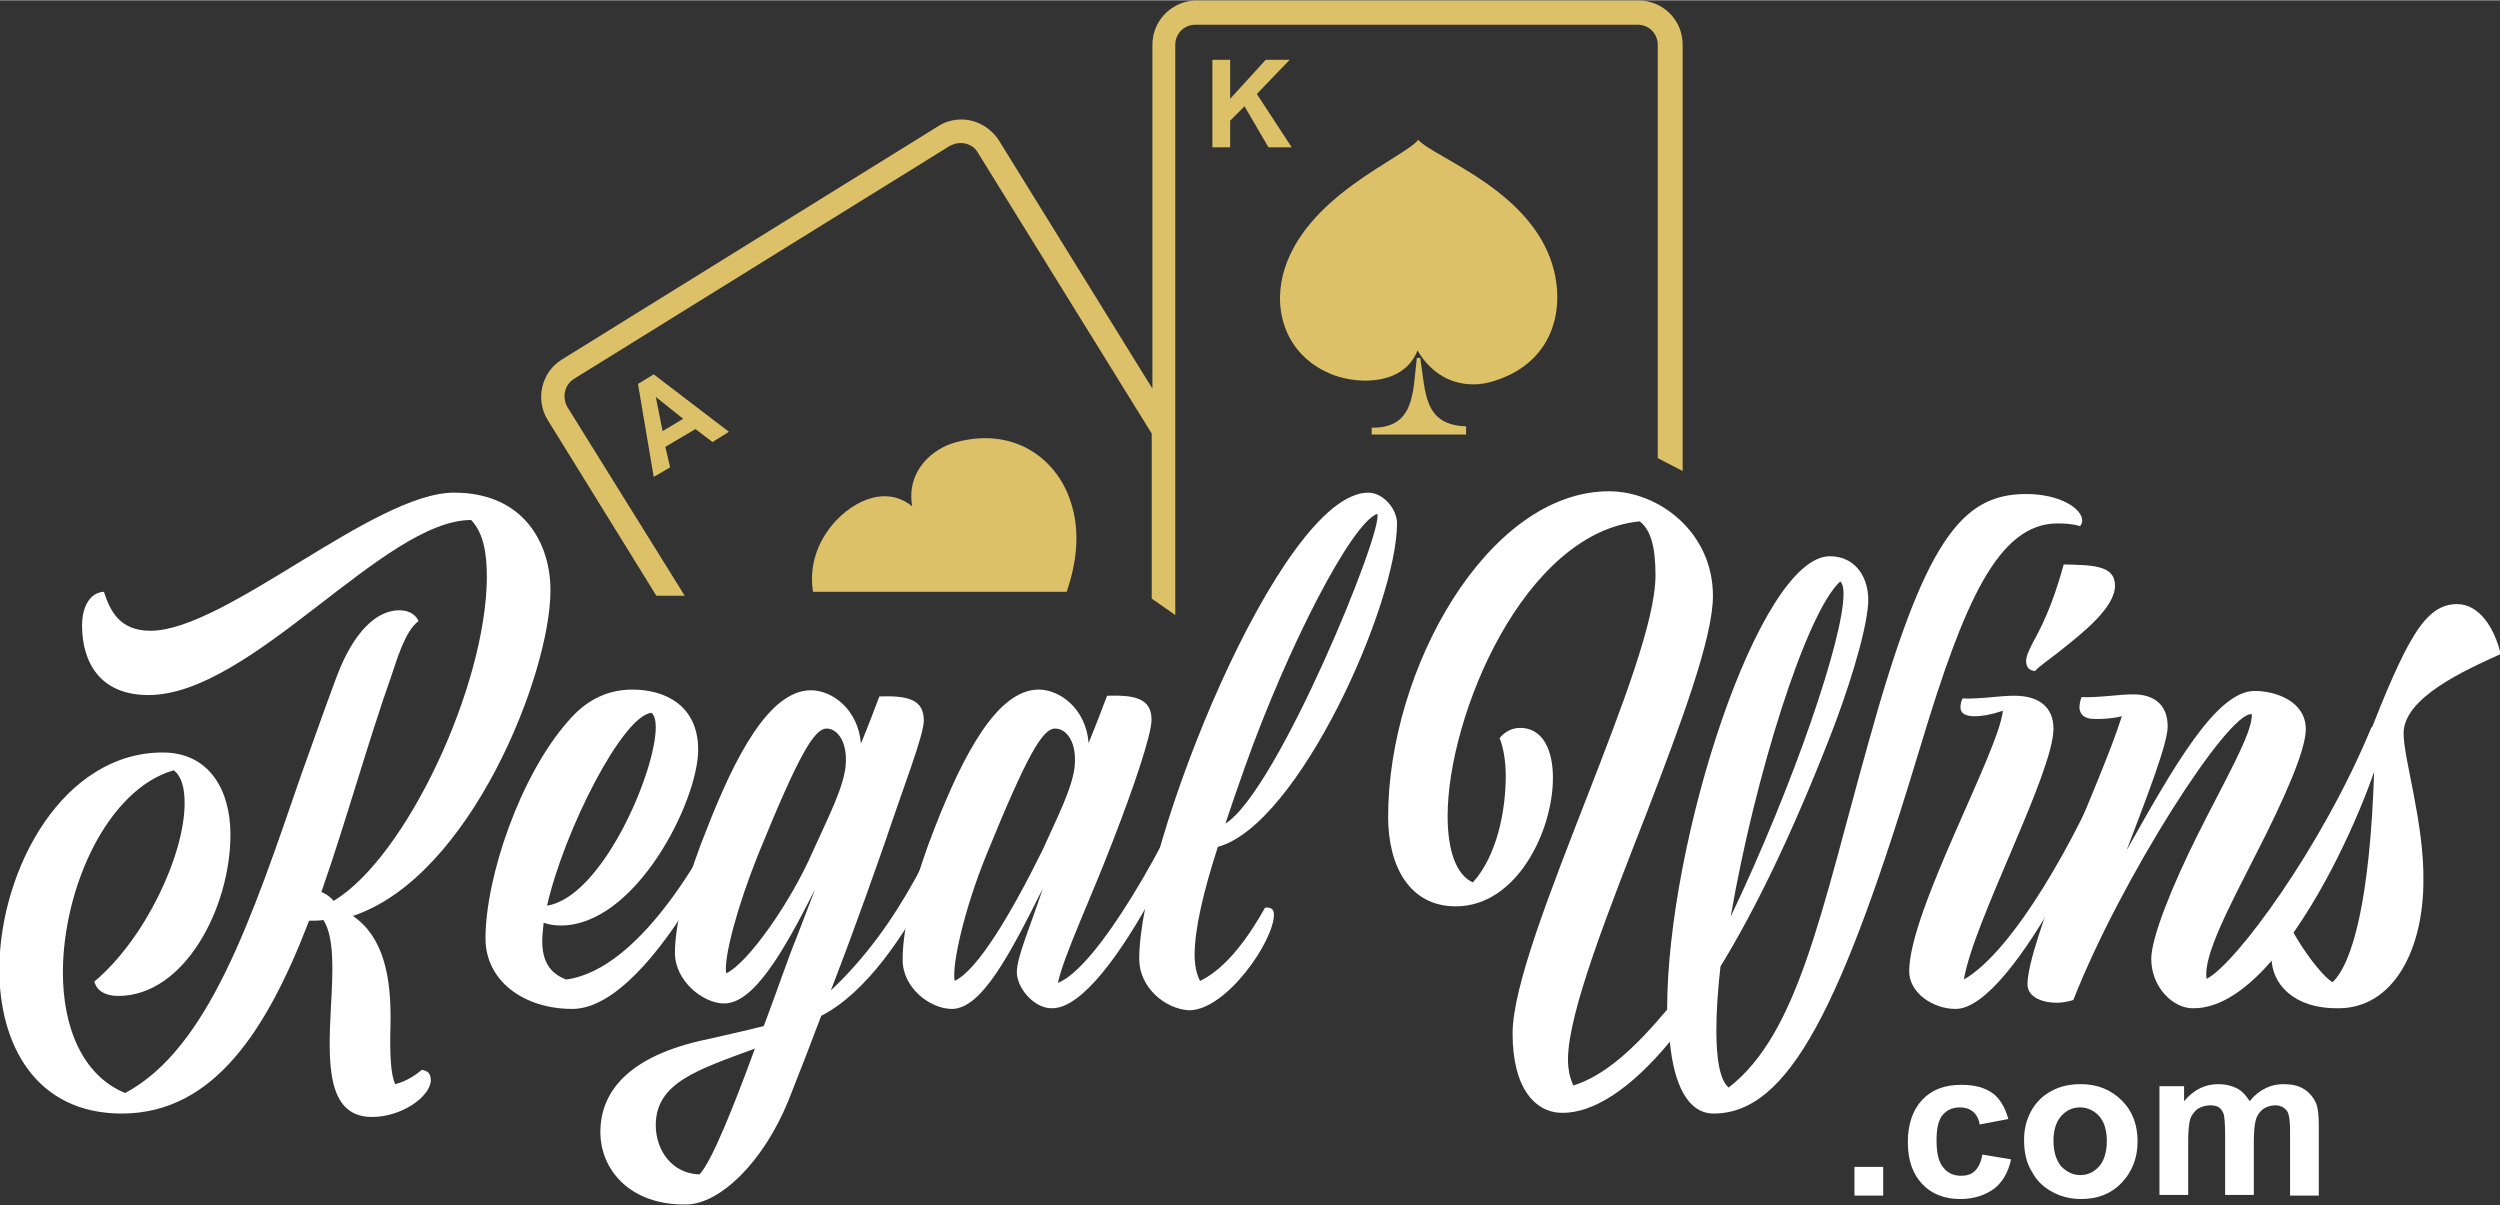
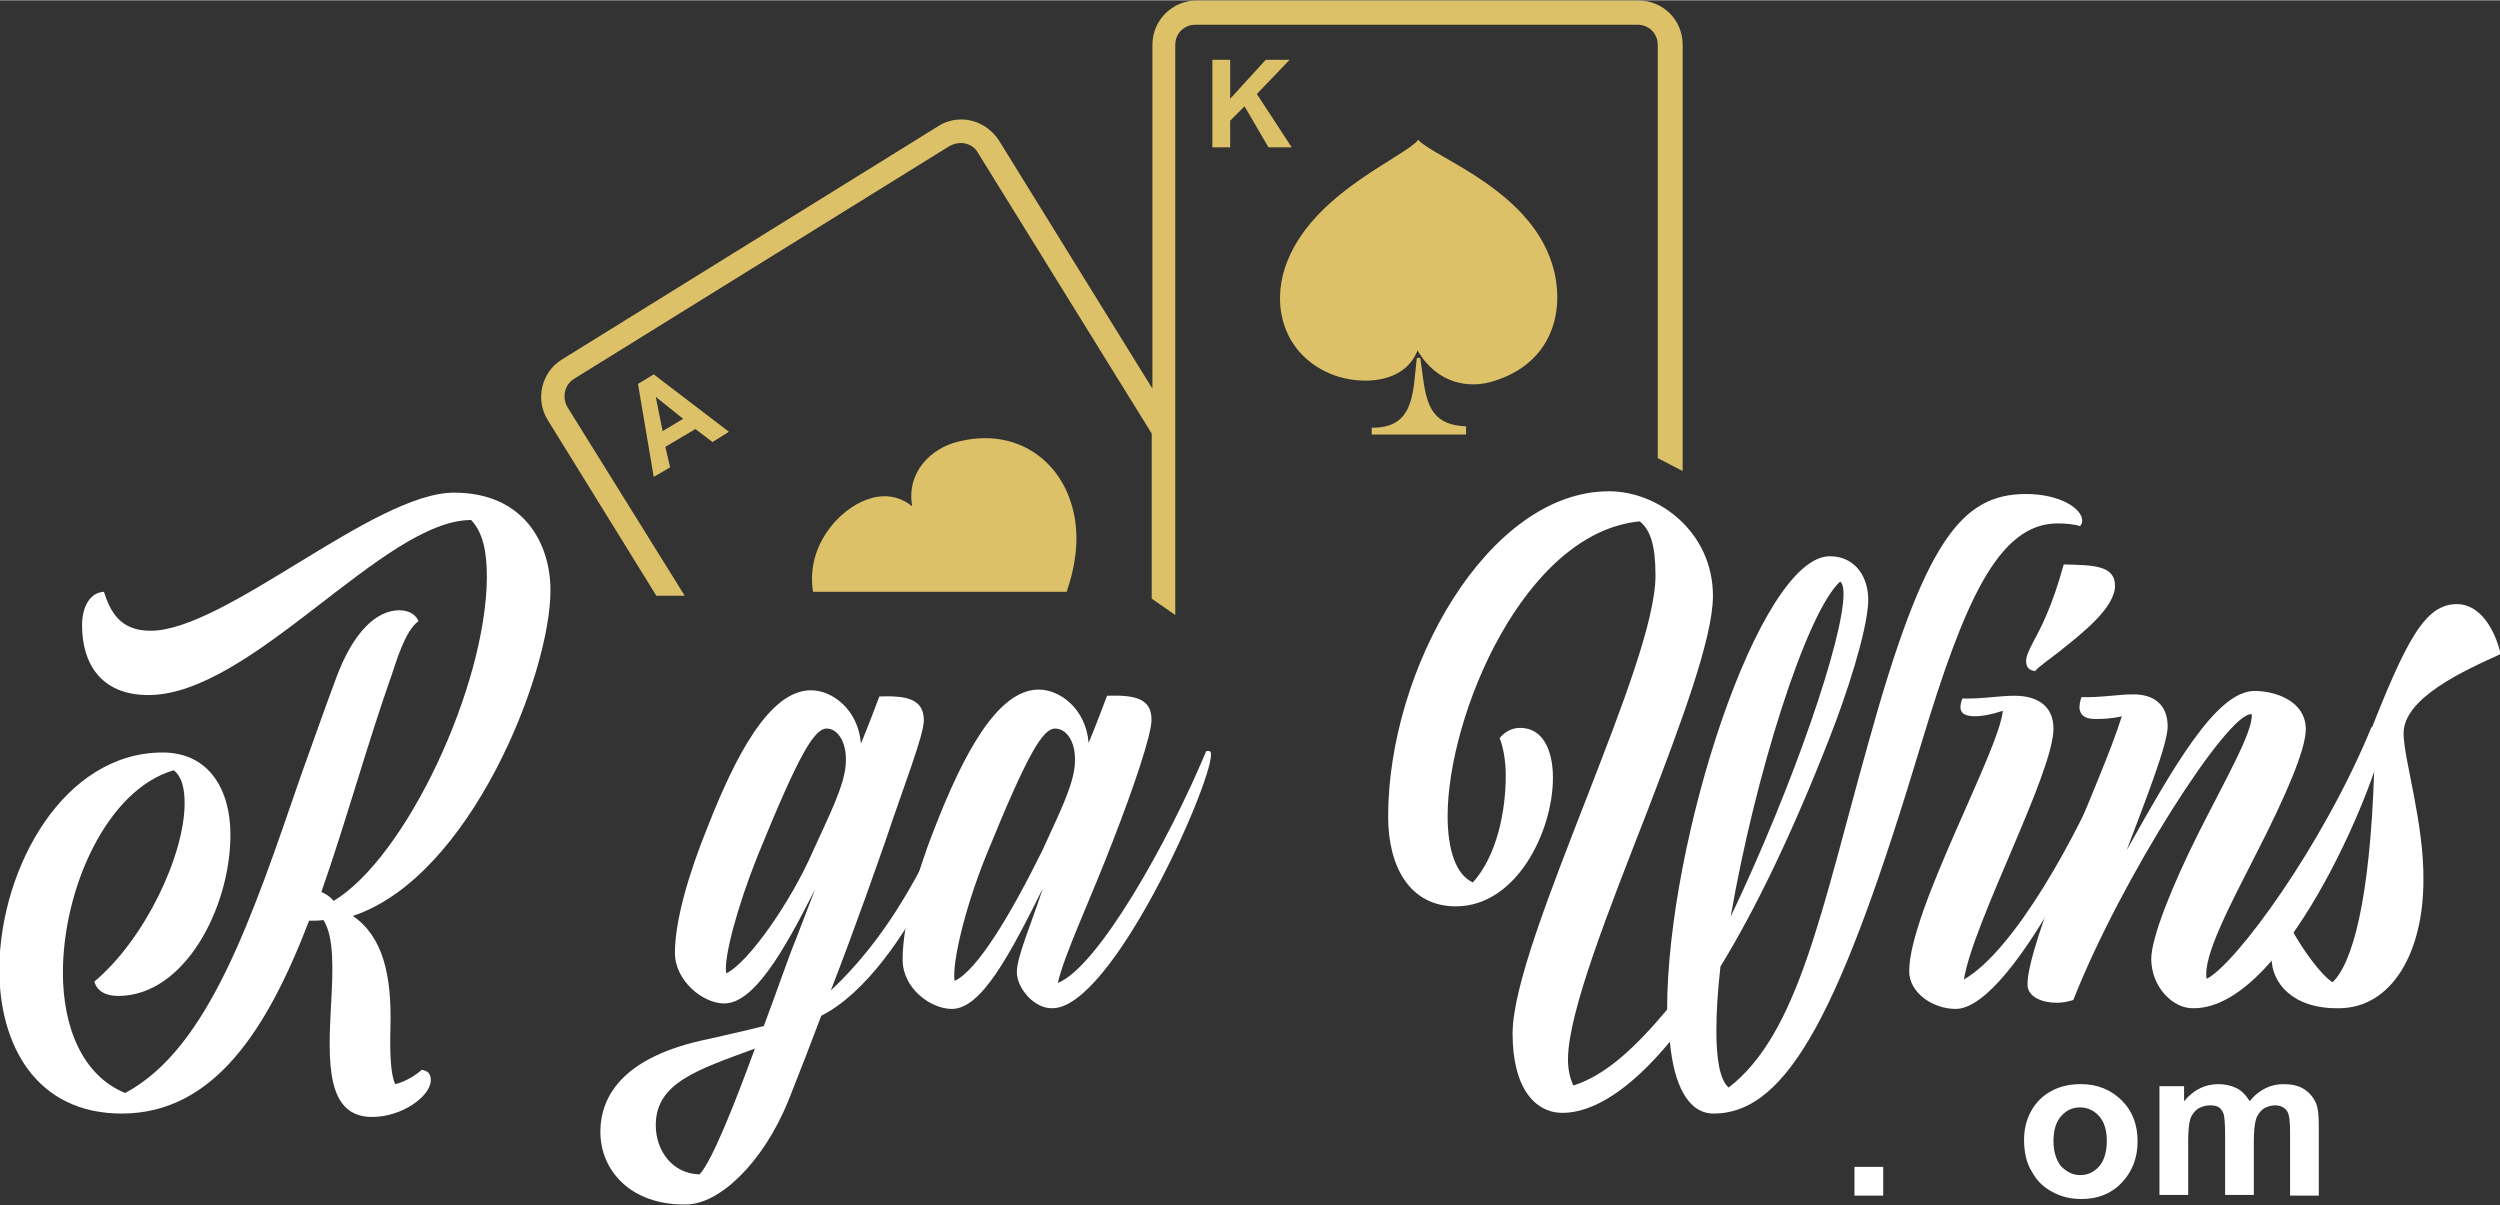
<svg xmlns="http://www.w3.org/2000/svg" version="1.1" id="Logo" x="0px" y="0px" width="365" height="176" viewBox="0 0 365.6 176.2" style="enable-background:new 0 0 365.6 176.2;" xml:space="preserve">
  <rect x="0" y="0" width="365.6" height="176.2" fill="#333333" stroke="none" />
  <style type="text/css">
	.st0{fill:#FFFFFF;}
	.st1{fill:#DCC168;}
	.st2{fill:#DCC168;stroke:#DCC168;stroke-width:1.144;stroke-miterlimit:10;}
</style>
  <g>
    <path class="st0" d="M54.4,163.3c-6.8,0-6.4-8.3-6-16.2c0.3-5.2,0.5-10.1-1.1-12.6c-0.7,0.1-1.3,0.1-2.1,0.1   c-6.1,15.9-13.9,28.2-27.4,28.2c-12.5,0-18-10-17.9-21.4C0.1,126.8,9.3,110,23.8,110c6.8,0,9.9,5.5,9.9,12   c0,10.7-6.7,23.6-16.4,23.6c-1.7,0-3.1-0.6-3.5-2.1c7.4-6.2,13.2-18.5,13.2-26.1c0-2.1-0.4-3.9-1.6-4.8   c-9.7,2.8-16.2,17.2-16.2,29.6c0,7.9,2.8,15,9.1,17.6c12.2-6.5,18.5-25.5,25.7-46.4c1.7-4.7,3.4-9.6,5.2-14.4   c2.5-6.7,5.9-9.8,9.2-9.8c1.6,0,2.5,0.8,2.8,1.6c-2,1.4-3.3,6.1-3.9,7.8c-3.6,10.2-6.7,21.5-10.3,31.8c0.7,0.3,1.3,0.7,1.8,1.3   c10.6-6.4,22.3-31.4,22.4-47.3c0-3.6-0.5-6.5-2.3-8.4c-12.8,0-32.1,25.6-47.2,25.6c-7,0-9.7-4.7-9.7-10.2c0-2.6,1.1-4.8,3.2-4.9   c0.9,2.8,2.3,5.7,6.8,5.7c10.9,0,32.7-20.2,44.4-20.2c10.1,0,14.1,7.3,14.1,14.3c0,12.2-11.7,41.9-28.9,47.6   c4.4,3,5.7,8.7,5.5,16.2c-0.1,3.6,0,7,0.7,8.4c1.7-0.4,3.2-1.5,3.9-2.1c0.8,0.2,1.3,0.4,1.3,1.6C62.9,160.3,58.8,163.3,54.4,163.3z   " />
-     <path class="st0" d="M83.7,147.5L83.7,147.5c-7.1,0-12.7-4.1-12.7-10.3c0-9,5.1-23.9,12.1-31.8c2.3-2.7,5.3-4.6,9.4-4.6   c4.6,0,9.6,2.2,9.6,8.8c0,7.5-9.1,25.7-20.1,25.7c-0.8,0-1.6-0.1-2.5-0.4c-0.1,1-0.2,1.9-0.2,2.7c0,2.9,1.1,4.7,3.5,5.6   c11.1-1.5,21.5-19.7,27.1-33.4c0.6-0.1,0.7,0.1,0.7,0.5C110.6,114.9,95.9,147.5,83.7,147.5z M80,132.4c8.1-1.3,15.9-19.6,15.9-26.1   c0-1-0.2-1.7-0.6-2.1C91.1,104.5,82.5,121.4,80,132.4z" />
    <path class="st0" d="M87.8,165.5c0-5.5,3.6-11.1,15.8-13.6c2.1-0.5,5-1.1,8.1-1.9c2.1-5.6,3.8-10.6,4.7-12.7l2.8-7.3   c-4.7,9.3-9,16.7-13.3,16.7c-3.1,0-7.2-3.3-7.2-7.4c0-4.8,2.1-11.8,4.7-18.2c4.1-10.5,9.1-20.2,15.2-20.2c3.1,0,6.9,2.8,7.3,7.8   c1-2.4,1.9-4.8,2.7-6.9c3.7-0.1,6.5,0.2,6.5,3.5c0,2.2-3,9.8-5.6,17.6c-1.2,3.4-4.1,11.8-8,21.9c10.2-9.6,15.5-21.9,21-35   c0.6-0.1,0.7,0.1,0.7,0.5c0,4.3-10.1,31.6-23.1,38.2c-1.5,4-3.1,8.1-4.8,12.4c-3.7,9.1-10.1,15.2-15,15.2   C92.1,176.2,87.8,171,87.8,165.5z M110.4,153.3c-8.4,3.1-14.5,5-14.5,11.2c0,3.7,2.4,7.1,6.4,7.2   C104.1,169.8,107.4,161.5,110.4,153.3z M120.9,106.5c-1.8,0-4,3.6-10.1,18.6c-3,7.5-5,15-4.6,17.2c3.2-1.5,9.5-10.5,12.7-17.9   c2.1-4.7,4.8-9.8,4.8-13.1C123.8,108.3,122.4,106.5,120.9,106.5z" />
    <path class="st0" d="M148.7,142.1c0-2.2,2.1-7,3.8-12.2c-4.9,9.8-9,17.6-13.3,17.6c-3.1,0-7.2-3-7.2-7.2c0-5.1,2-12.5,4.7-19.3   c4.1-10.5,9.1-20.2,15.2-20.2c3.1,0,6.9,2.8,7.3,7.8c1-2.4,1.9-4.8,2.7-6.9c3.7-0.1,6.5,0.2,6.5,3.5c0,2.2-2.6,9.9-5.6,17.6   c-3.2,8.4-7.2,16.8-8.1,20.9c5.8-2.3,16-20.3,21.7-33.9c0.6-0.1,0.7,0.1,0.7,0.5c0,4.5-14.5,37.1-23.2,37.1   C151.3,147.5,148.7,144.5,148.7,142.1z M152.4,124.4c2.1-4.7,4.8-9.8,4.8-13.1c0.1-3-1.3-4.8-2.9-4.8c-1.8,0-4,3.6-10.1,18.6   c-3.2,7.9-5,15.9-4.6,18.3C142.9,141.9,147.8,133.7,152.4,124.4z" />
-     <path class="st0" d="M166.6,140.2c0-16.5,20.6-68.2,33.5-68.2c2.1,0,4.2,2.3,4.2,4.5c0,11.8-14.4,44.1-26.2,47.3   c-2.1,6.5-3.4,12-3.4,15.8c0,1.5,0.3,2.9,0.8,3.8c3.8-1.8,7.1-6.4,9.5-10.7c0.7-0.1,1.3,0.1,1.3,1c0,3.9-7,14-12.4,14   C170.3,147.5,166.6,144.3,166.6,140.2z M179.2,120.4c7.6-4.7,23.3-43.2,22.2-45.3c-3.8,1.4-13.1,19.5-19.3,36.9   C181.1,114.8,180.1,117.7,179.2,120.4z" />
    <path class="st0" d="M244.2,152.3c-5.8,7-11.2,10.4-15.7,10.4c-4,0-7.3-3.6-7.3-11.6c0-6.9,5.6-21,11-34.9   c5-12.9,9.9-25.5,9.9-32.1c0-4.5-0.8-6.7-2.3-7.9c-16.9,1.6-28.1,28.4-28.1,43.1c0,4.9,1.2,8.6,3.7,9.7c3.5-3.9,4.8-10.4,4.8-15.6   c0-2.3-0.4-4.3-0.9-5.5c0.8-1,1.9-1.5,3-1.5c3.3,0,4.8,3.2,4.8,7.3c0,7.8-5.3,18.8-14.2,18.8c-6.8,0-9.9-5.9-9.9-13.1   c0-21.6,14.6-47.6,32.3-47.6c7.3,0,15.2,6,15.2,15.3c0,6.2-4.7,18.7-9.6,31.5c-5.6,14.4-11.6,29.4-11.6,36.3c0,1.5,0.3,2.8,0.8,3.8   c4.7-1.5,9-5.5,13.7-11.1c0-24.8,13.5-66.3,23.8-66.3c3.8,0,5.8,3.2,5.6,6.9c-0.3,4.5-3.1,13.2-5.7,19.8   c-5.4,13.8-10.7,24.8-15.9,33.3c-0.4,3.5-0.6,6.7-0.6,9.4c0,4.1,0.5,7.2,1.8,8.3c10.2-7.9,13.5-25.7,20.4-50.3   c8.2-29.6,13.6-36.5,23.1-36.5c4.9,0,8.2,2.1,8.2,3.9c0,0.3-0.1,0.5-0.3,0.8c-0.9-0.3-2.2-0.4-3.3-0.4c-8.7,0-13.7,11.6-19.9,32.1   c-11.6,38.6-19.4,54.2-30.4,54.2C246.9,162.8,244.8,158.7,244.2,152.3z M253.1,134c9.2-19.3,16.5-40.7,16.5-47.2   c0-1-0.2-1.6-0.5-1.8C264.1,89.6,256.6,113.6,253.1,134z" />
    <path class="st0" d="M286,147.5c-3.4,0-6.8-2.4-6.8-5.5c0-8.8,13.1-32.1,13.7-38.1c-1.8,0.6-3.1,0.8-4.1,0.8   c-1.5,0-2.1-0.5-2.1-1.3c0-0.4,0.1-0.9,0.3-1.3c2.7,0.1,5.3-0.4,7.6-0.4c3.6,0,5.7,1.7,5.7,4.8c0,6.5-11.7,28.2-13.1,36.7   c7.3-4.2,16.5-20.7,21.7-33.3c0.6-0.1,0.7,0.1,0.7,0.5C309.7,114.9,294.6,147.5,286,147.5z M309.3,85.6c0,3.2-4.7,6.9-8.1,9.6   c-1.5,1.2-2.9,2.1-3.6,2.9c-0.7-0.1-1.3-0.4-1.3-1.5c0-0.7,0.4-1.5,1-2.7c1.1-2,2.8-5.2,4.5-11.4C306,82.6,309.3,82.6,309.3,85.6z" />
    <path class="st0" d="M314.6,140.2c0-3.1,3-10.6,6.8-18.2c3.9-7.8,8.1-15,7.9-17.6c-3.4-0.5-19.1,24-26.1,41.8   c-0.7,0.2-1.5,0.4-2.4,0.4c-2.1,0-4.3-0.8-4.3-2.7c0-3,2.5-10,5.6-18.3c3-7.7,6.5-15.5,8.2-20.9c-1.7,0.4-3,0.4-3.9,0.4   c-1.7,0-2.2-0.7-2.3-1.6c0-0.5,0.1-1.1,0.3-1.6c2.7,0.1,5.3-0.4,7.6-0.4c3,0,5,1.5,5,4.7c0,2.5-3,10.2-6,18.1   c6.8-12.1,13.1-23.3,18.7-23.3c3.1,0,7.5,1.5,7.5,5.6c0,3-3,9.9-7.2,18.1c-3.8,7.5-7.9,15.1-7.3,18.4c4.2-2.1,16.9-19.3,24.1-36.8   c1.1-0.1,1.8,0.1,1.8,1.1c0,4.4-13.9,40-27.8,40C317.8,147.5,314.6,144.3,314.6,140.2z" />
    <path class="st0" d="M332.2,140.1c0-2.1,1.1-3.9,3-4.1c1.6,2.9,4.2,6.5,5.9,7.6c2.9-2.7,5.5-12,6.1-31c0.1-2.2-1.3-2.6-1.3-3.7   c0-0.2,0.1-0.4,0.2-0.6c5.8-14.8,8.5-20,13.2-20c3.3,0,5.5,3.5,6.4,7.3c-5.3,2.4-14.2,6.4-14.2,11.6c0,3.7,3,13.1,2.9,21.5   c0,10.5-4.6,18.7-12.4,18.7C335.2,147.5,332.2,143.6,332.2,140.1z" />
  </g>
  <g>
    <path class="st0" d="M271.2,174.8v-4.2h4.2v4.2H271.2z" />
-     <path class="st0" d="M293.7,163.6l-4.2,0.8c-0.1-0.8-0.5-1.5-1-1.9c-0.5-0.4-1.1-0.6-1.9-0.6c-1.1,0-1.9,0.4-2.5,1.1   c-0.6,0.7-0.9,1.9-0.9,3.7c0,1.9,0.3,3.2,1,4c0.6,0.8,1.5,1.2,2.6,1.2c0.8,0,1.5-0.2,2-0.7c0.5-0.5,0.9-1.2,1.1-2.4l4.2,0.7   c-0.4,1.9-1.3,3.4-2.5,4.3s-2.9,1.5-4.9,1.5c-2.3,0-4.2-0.7-5.6-2.2c-1.4-1.5-2.1-3.5-2.1-6.1c0-2.6,0.7-4.7,2.1-6.2   c1.4-1.5,3.3-2.2,5.7-2.2c2,0,3.5,0.4,4.7,1.3C292.4,160.6,293.2,161.8,293.7,163.6z" />
    <path class="st0" d="M296,166.6c0-1.4,0.3-2.8,1-4.1c0.7-1.3,1.7-2.3,3-3s2.7-1,4.3-1c2.4,0,4.4,0.8,6,2.4s2.3,3.6,2.3,6   c0,2.4-0.8,4.4-2.3,6s-3.5,2.4-5.9,2.4c-1.5,0-2.9-0.3-4.2-1c-1.3-0.7-2.3-1.6-3-2.9C296.3,170,296,168.4,296,166.6z M300.3,166.8   c0,1.6,0.4,2.8,1.1,3.7c0.8,0.8,1.7,1.3,2.8,1.3s2-0.4,2.8-1.3c0.7-0.8,1.1-2.1,1.1-3.7c0-1.6-0.4-2.8-1.1-3.6s-1.7-1.3-2.8-1.3   s-2,0.4-2.8,1.3C300.7,164,300.3,165.2,300.3,166.8z" />
    <path class="st0" d="M315.5,158.8h3.9v2.2c1.4-1.7,3.1-2.5,5-2.5c1,0,1.9,0.2,2.7,0.6c0.8,0.4,1.4,1.1,1.9,1.9   c0.7-0.9,1.5-1.5,2.3-1.9c0.8-0.4,1.7-0.6,2.6-0.6c1.2,0,2.2,0.2,3,0.7c0.8,0.5,1.4,1.2,1.8,2.1c0.3,0.7,0.4,1.8,0.4,3.3v10.2h-4.2   v-9.2c0-1.6-0.1-2.6-0.4-3.1c-0.4-0.6-1-0.9-1.8-0.9c-0.6,0-1.2,0.2-1.7,0.5c-0.5,0.4-0.9,0.9-1.1,1.6s-0.3,1.8-0.3,3.3v7.7h-4.2   v-8.8c0-1.6-0.1-2.6-0.2-3c-0.2-0.5-0.4-0.8-0.7-1c-0.3-0.2-0.7-0.3-1.3-0.3c-0.7,0-1.2,0.2-1.8,0.5c-0.5,0.4-0.9,0.9-1.1,1.5   c-0.2,0.7-0.3,1.8-0.3,3.3v7.8h-4.2V158.8z" />
  </g>
  <path class="st1" d="M207.2,52.3c-0.6,4.8-0.2,10.3-6.6,10.2v1h13.8v-1.2c-6.2-0.2-5.9-4.9-6.7-10H207.2z" />
  <path class="st1" d="M207.3,51.2c2.9,5,7.7,5.6,11.1,4.5c8.2-2.5,10.4-9.6,8.9-16c-2.8-11.8-17.5-16.6-19.9-19.3  c-2.1,2.7-16.9,8.3-19.8,19.8c-1.4,5.7,0.7,12,7.4,14.6C199.1,56.3,205.4,56.1,207.3,51.2z" />
  <path class="st1" d="M97.3,65.3l4.4-2.6l2.5,1.9l2.4-1.5l-11-8.4l-2.3,1.4l2.3,13.6l2.4-1.4L97.3,65.3z M95.9,58l4,3.2l-3,1.8  L95.9,58z" />
  <path class="st2" d="M239.6,0.6H175c-3.2,0-5.9,2.6-5.9,5.9v52.3l-23.5-38c-1.1-1.7-3-2.8-5-2.8c-1.1,0-2.2,0.3-3.1,0.9l-55,34.1  c-2.8,1.7-3.6,5.4-1.9,8.1l15.7,25.4h2.8L82.5,59.8c-1-1.7-0.5-3.9,1.1-4.9l55-34.1c0.6-0.3,1.2-0.5,1.9-0.5c1.2,0,2.4,0.6,3,1.7  l25.5,41.2v24l2.3,1.6l0-82.3c0-2,1.6-3.5,3.5-3.5h64.7c2,0,3.5,1.6,3.5,3.5L243,66.6l2.5,1.3V6.5C245.5,3.2,242.9,0.6,239.6,0.6z" />
  <path class="st1" d="M121.4,77.1c-2.3,3-3,6.3-2.5,9.4H156c1.4-4.2,2.1-8.8,0.5-13.4c-2.1-6.2-8.3-10.7-16.6-8.5  c-3.5,0.9-7.4,4.2-6.5,9.4C129.2,70.6,124,73.7,121.4,77.1z" />
  <g>
    <path class="st1" d="M177.3,21.5V8.7h2.6v5.7l5.2-5.7h3.5l-4.8,5l5.1,7.8h-3.4l-3.5-6l-2.1,2.1v3.9H177.3z" />
  </g>
</svg>